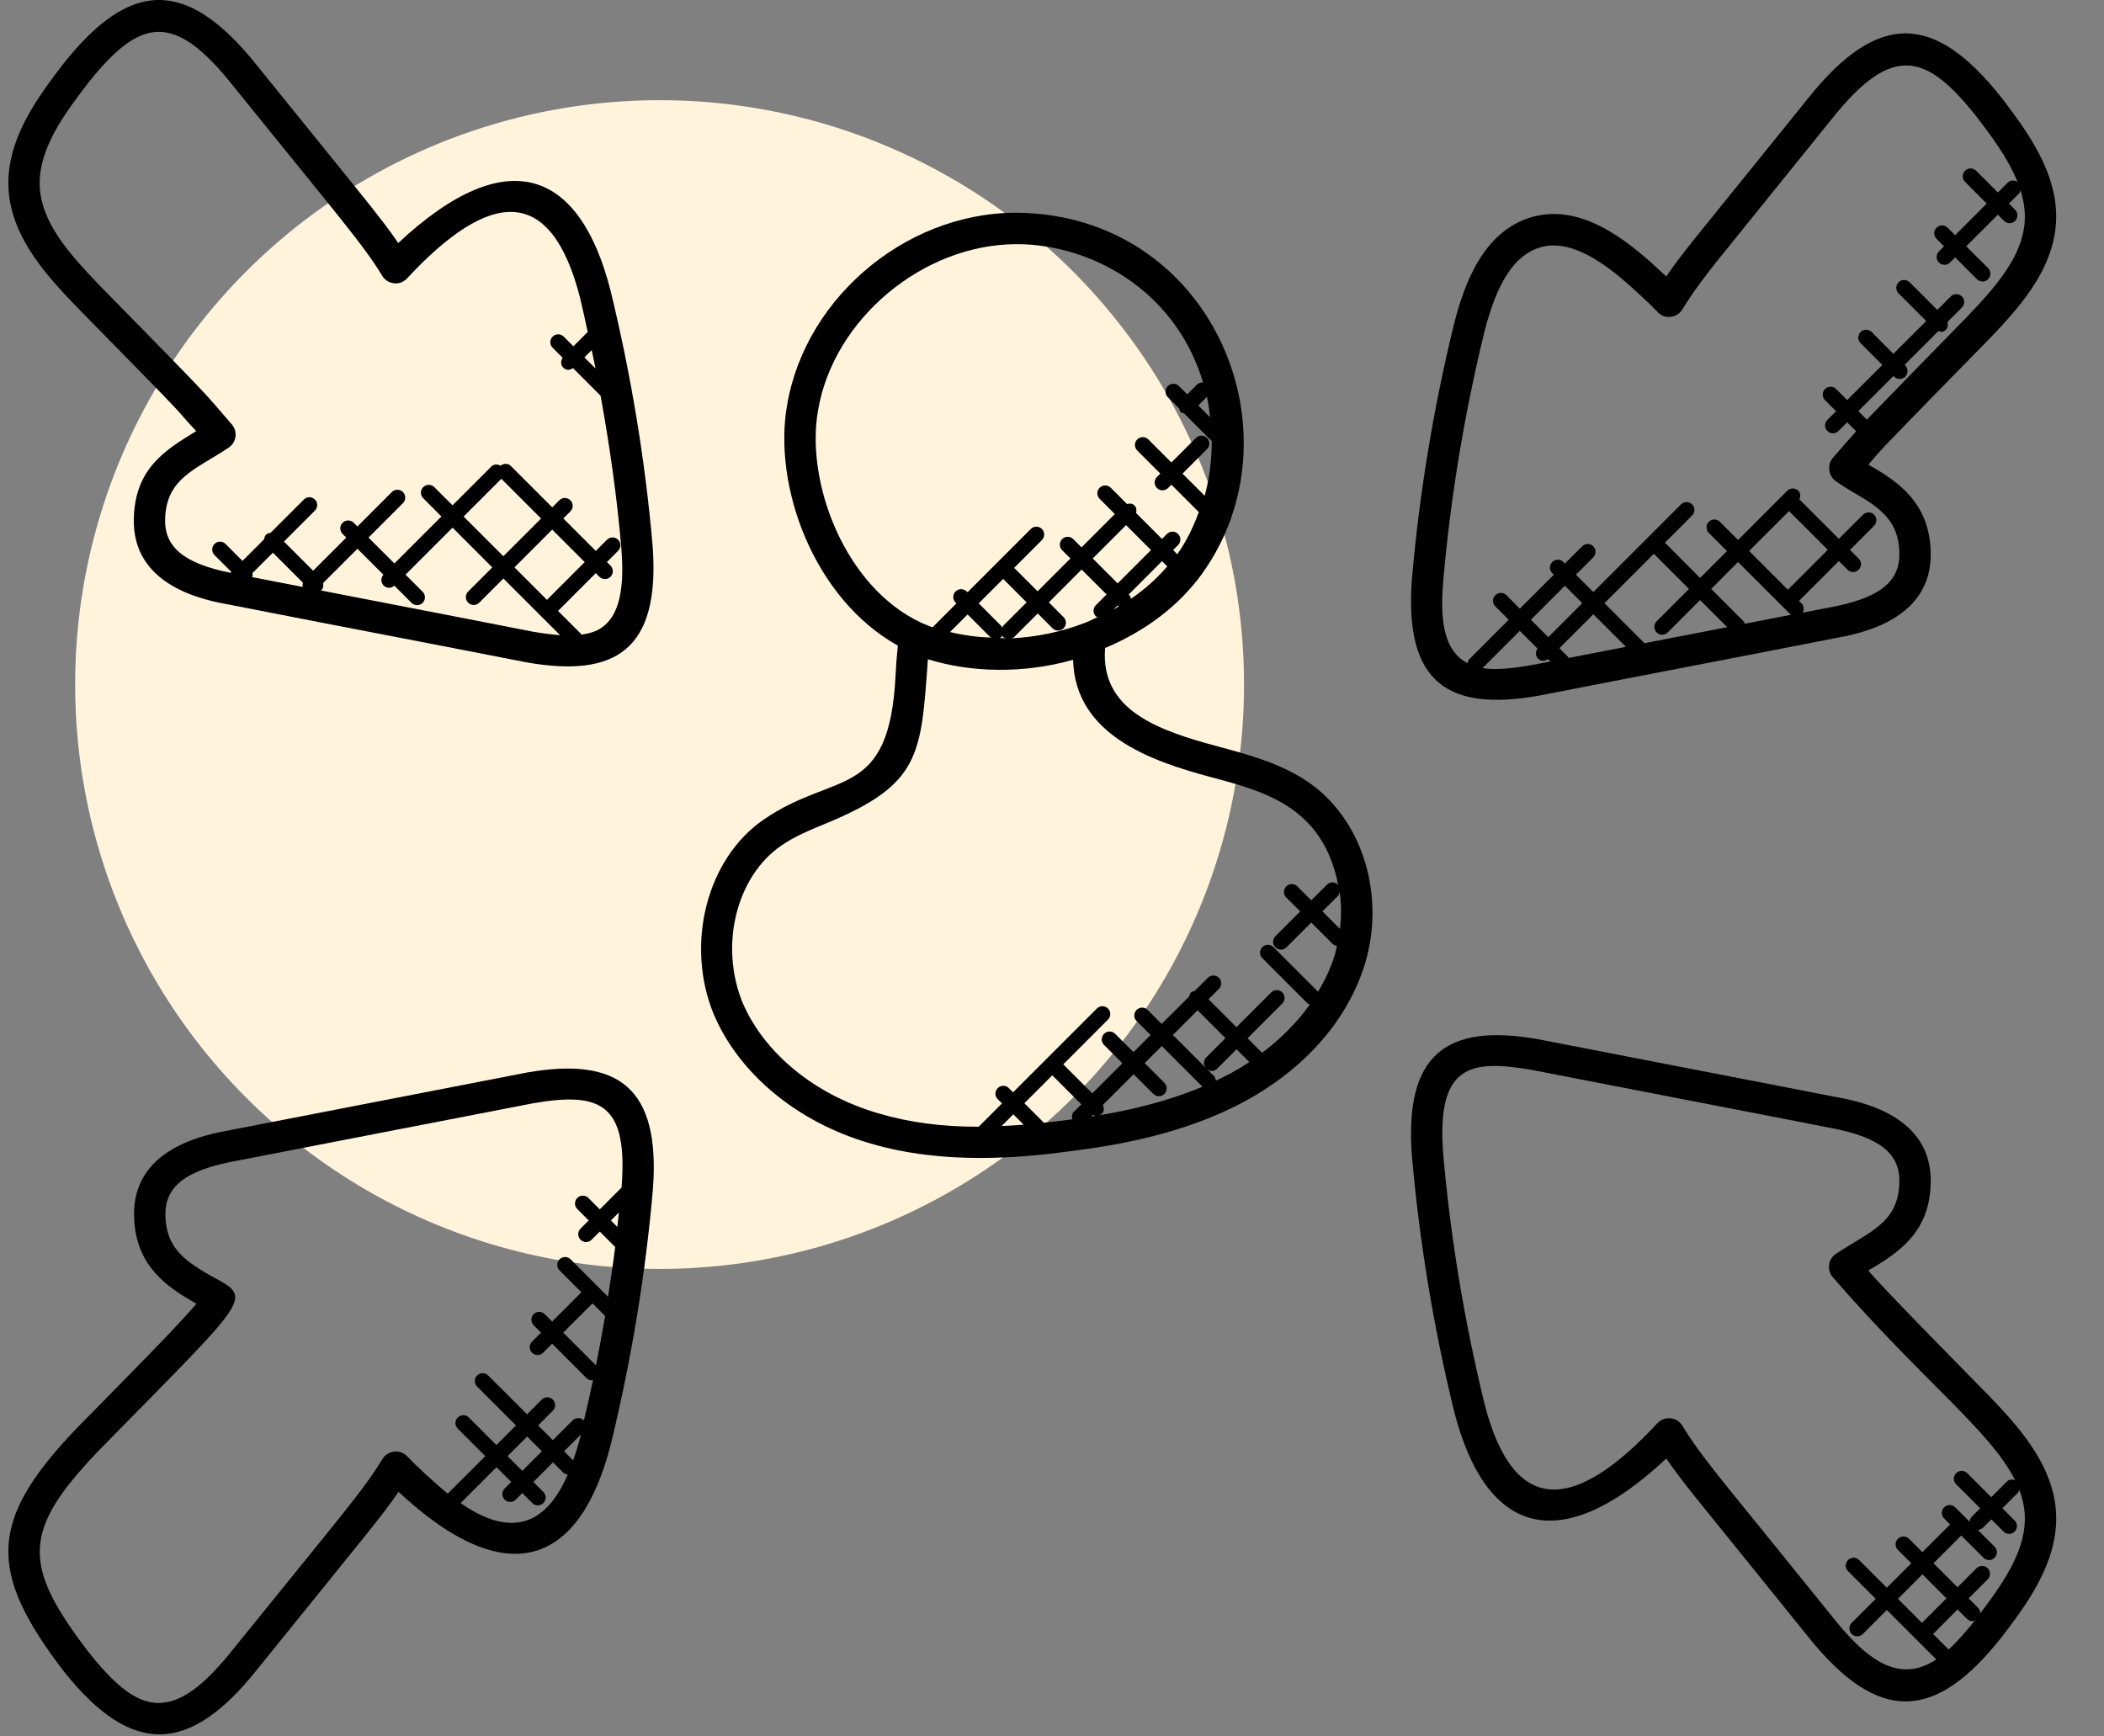
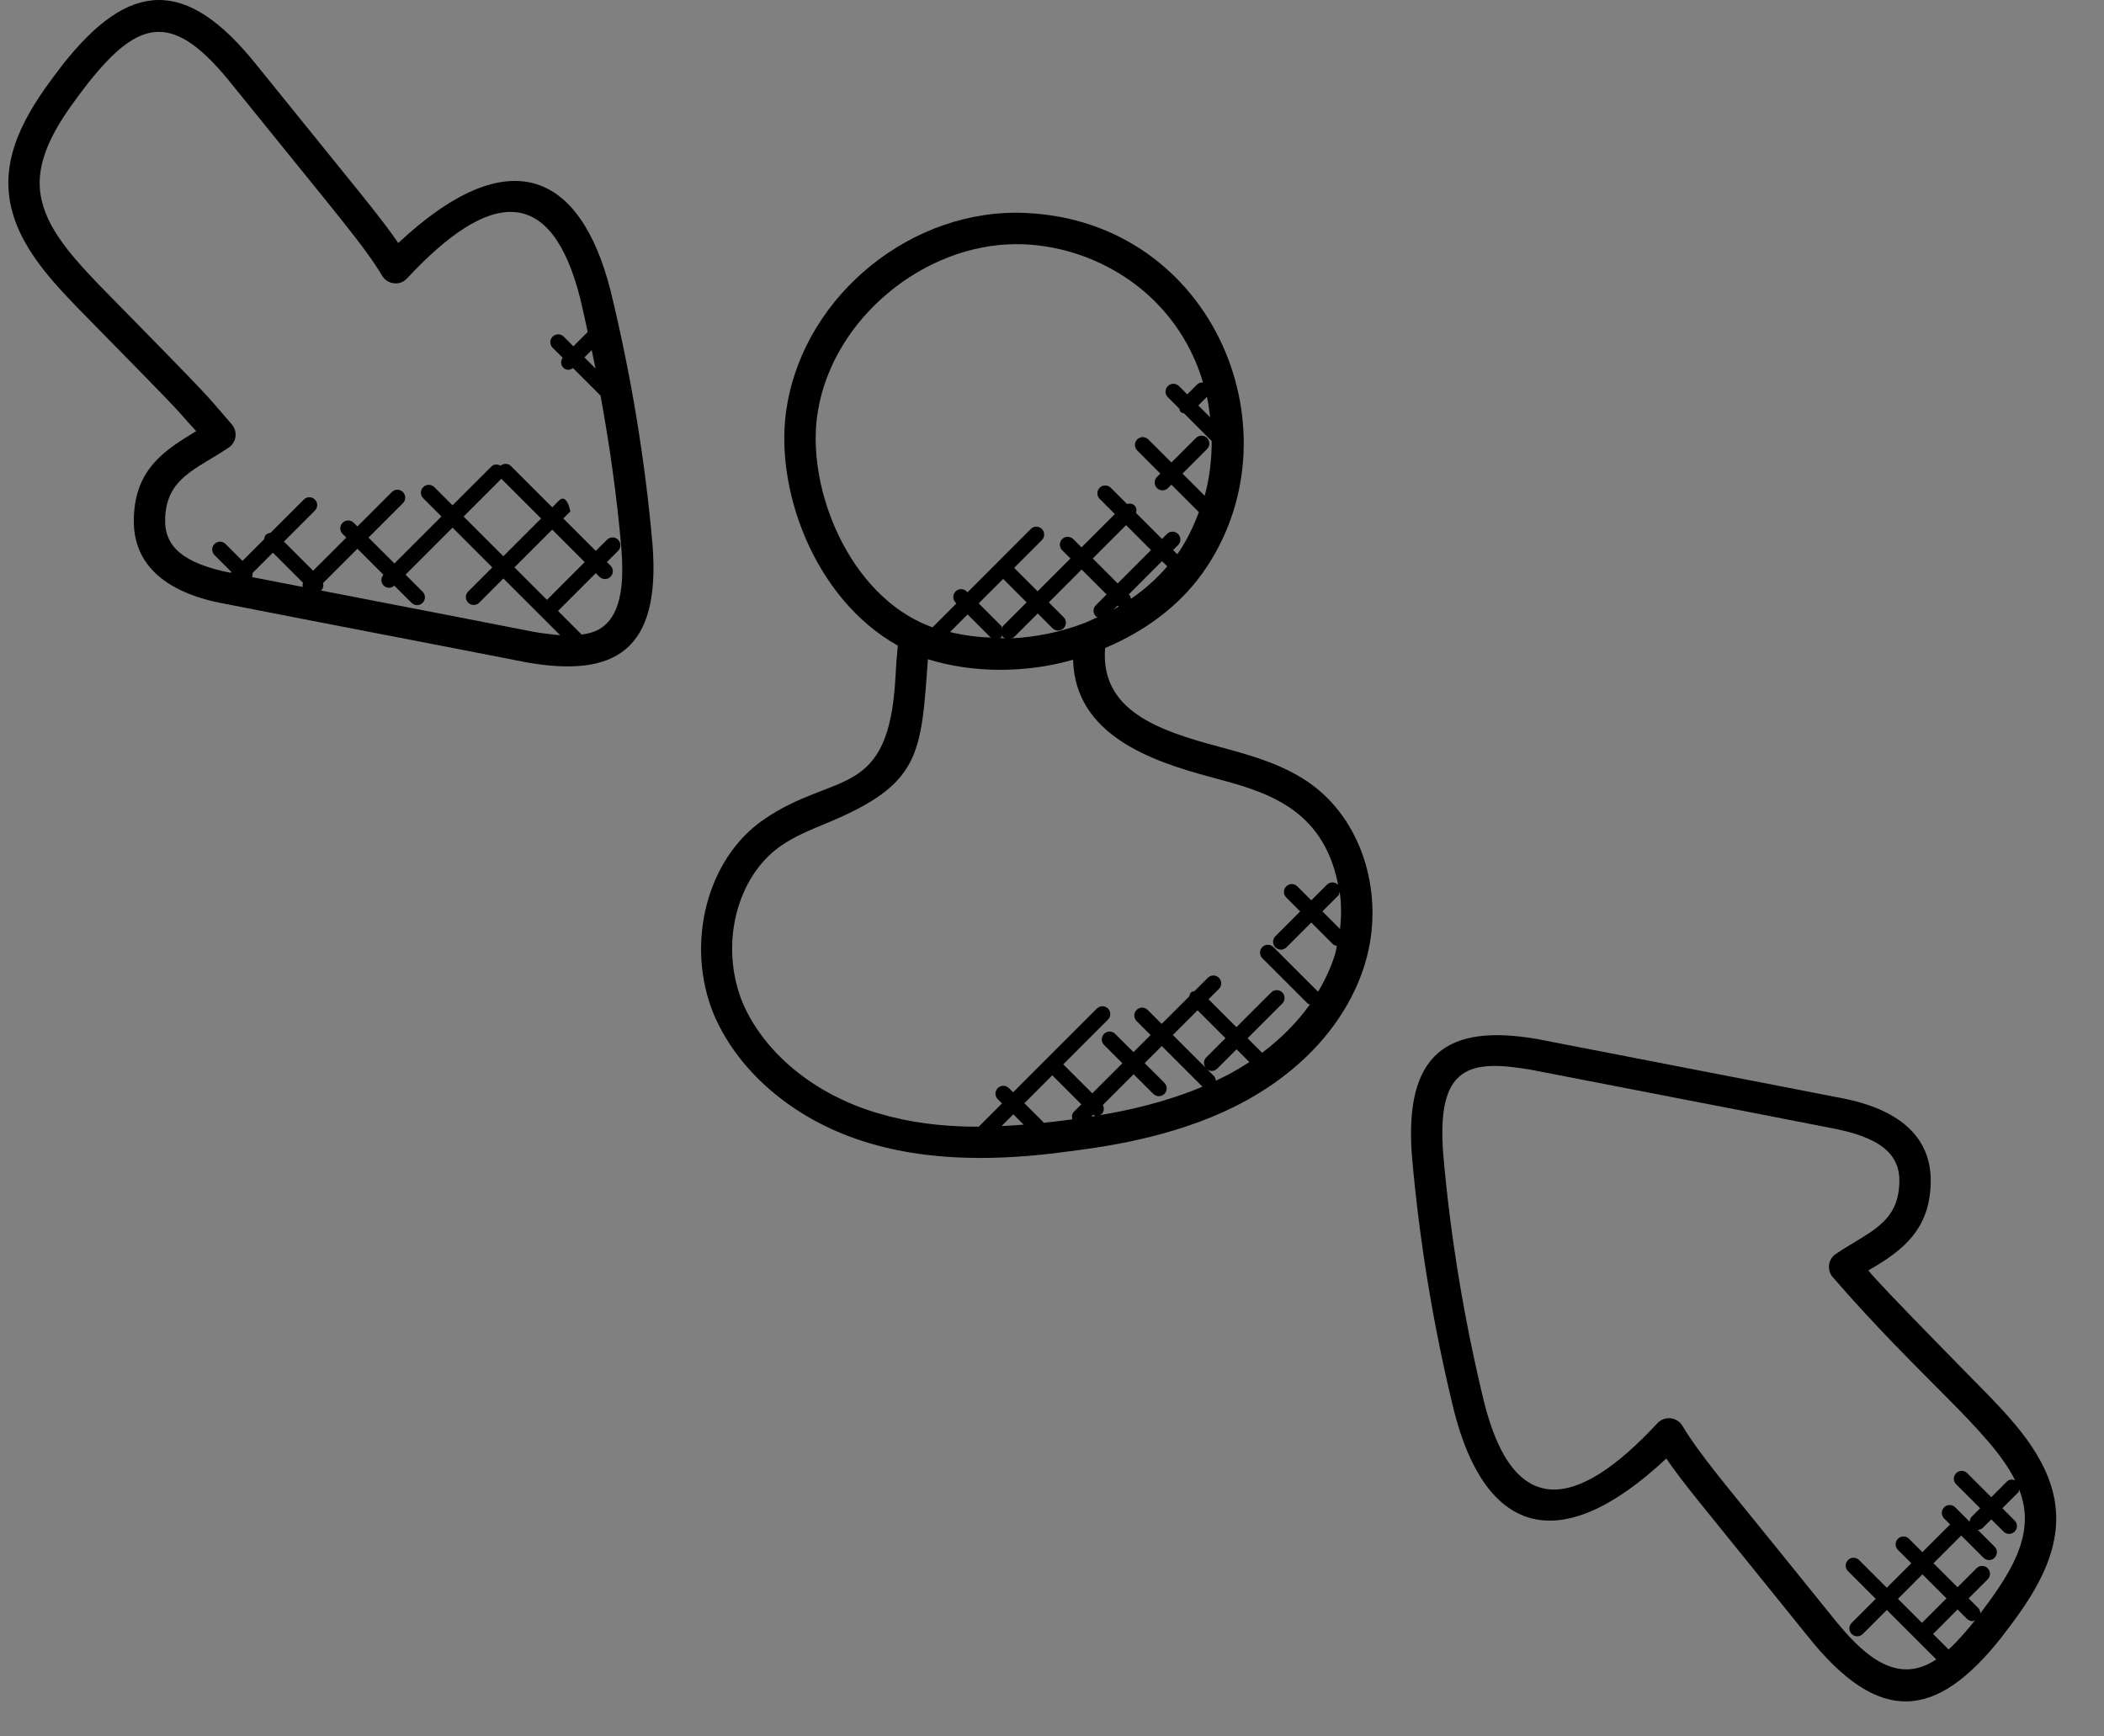
<svg xmlns="http://www.w3.org/2000/svg" width="63px" height="52px" viewBox="0 0 63 52" version="1.1">
  <rect x="0" y="0" width="63" height="52" fill="#808080" stroke="none" />
  <title>Group 39</title>
  <g id="Page-1" stroke="none" stroke-width="1" fill="none" fill-rule="evenodd">
    <g id="OmniKick-V2-Home-Page-Copy" transform="translate(-326, -132)">
      <g id="Group-50">
        <g id="Group-44" transform="translate(326.25, 132)">
          <g id="Group-39">
            <g id="Group-8" transform="translate(2, 3)" fill="#FFF3DB">
-               <circle id="Oval-Copy" cx="17.5" cy="17.5" r="17.5" />
-             </g>
+               </g>
            <g id="connection" fill="#000000" fill-rule="nonzero">
              <path d="M25.796,34.238 C26.904,34.568 28.045,34.677 29.102,34.677 C30.118,34.677 31.056,34.577 31.811,34.473 C33.194,34.299 35.239,33.954 37.035,32.974 C38.853,31.983 40.131,30.509 40.633,28.822 C40.633,28.822 40.633,28.821 40.633,28.82 C41.215,26.843 40.576,24.668 39.08,23.535 C38.231,22.895 37.206,22.62 36.216,22.353 C34.44,21.877 32.69,21.275 32.84,19.405 C34.044,18.901 35.051,18.143 35.746,17.178 C35.746,17.178 35.746,17.178 35.746,17.178 C38.726,13.022 36.119,6.632 30.468,6.378 C27.083,6.218 23.884,8.805 23.319,12.125 C22.888,14.553 24.109,17.925 26.634,19.334 C26.602,19.633 26.58,19.938 26.565,20.244 C26.371,23.997 24.749,23.07 22.613,24.547 C20.913,25.715 20.258,28.274 21.123,30.378 C21.885,32.167 23.634,33.609 25.796,34.238 L25.796,34.238 Z M29.741,33.721 L30.092,33.37 L30.402,33.68 C30.174,33.698 29.955,33.712 29.741,33.721 L29.741,33.721 Z M31.688,33.543 C31.45,33.575 31.222,33.601 30.995,33.625 C30.989,33.617 30.992,33.607 30.984,33.599 L30.423,33.038 L31.259,32.202 L32.128,33.071 L31.904,33.295 C31.842,33.357 31.838,33.441 31.86,33.52 C31.804,33.527 31.743,33.536 31.688,33.543 Z M34.615,32.426 L34.025,31.837 L34.537,31.325 L35.755,32.543 C34.684,32.994 33.569,33.251 32.613,33.407 C32.66,33.4 32.707,33.39 32.743,33.354 C32.815,33.282 32.815,33.178 32.772,33.091 L33.694,32.17 L34.283,32.758 C34.375,32.85 34.524,32.85 34.616,32.758 C34.707,32.666 34.707,32.518 34.615,32.426 L34.615,32.426 Z M35.609,30.255 L36.444,31.09 L35.864,31.671 C35.779,31.755 35.781,31.886 35.854,31.978 L34.869,30.994 L35.609,30.255 Z M32.562,33.416 C32.516,33.423 32.471,33.431 32.426,33.437 L32.481,33.382 C32.507,33.395 32.533,33.414 32.562,33.416 L32.562,33.416 Z M36.585,32.151 C36.444,32.228 36.301,32.294 36.156,32.363 C36.15,32.313 36.137,32.263 36.099,32.223 L35.889,32.014 C35.932,32.047 35.98,32.072 36.03,32.072 C36.09,32.072 36.15,32.049 36.196,32.003 L36.777,31.423 L37.16,31.806 C36.975,31.927 36.783,32.042 36.585,32.151 L36.585,32.151 Z M39.874,27.82 L39.347,27.293 L39.815,26.826 C39.847,26.793 39.855,26.75 39.864,26.708 C39.917,27.071 39.917,27.445 39.874,27.82 Z M29.788,17.336 L30.49,18.039 L29.784,18.745 C29.767,18.762 29.77,18.785 29.758,18.806 C29.748,18.787 29.75,18.764 29.734,18.748 L29.055,18.068 L29.788,17.336 Z M29.402,19.08 C29.413,19.092 29.43,19.089 29.442,19.096 C29.016,19.08 28.6,19.025 28.196,18.928 L28.723,18.4 L29.402,19.08 Z M29.735,19.08 C29.752,19.063 29.749,19.04 29.76,19.02 C29.771,19.039 29.768,19.062 29.784,19.078 C29.807,19.102 29.839,19.102 29.868,19.113 C29.803,19.115 29.74,19.107 29.674,19.106 C29.695,19.094 29.718,19.096 29.735,19.08 Z M30.116,19.077 L30.823,18.371 L31.265,18.814 C31.357,18.906 31.505,18.906 31.597,18.814 C31.689,18.722 31.689,18.573 31.597,18.481 L31.155,18.039 L32.137,17.055 L32.884,17.802 L32.563,18.124 C32.471,18.216 32.471,18.365 32.563,18.457 C32.578,18.472 32.599,18.469 32.617,18.479 C32.486,18.537 32.363,18.604 32.226,18.656 C31.52,18.928 30.77,19.081 30.025,19.116 C30.056,19.104 30.091,19.102 30.116,19.077 Z M34.214,16.472 L33.216,17.471 L32.47,16.724 L33.468,15.726 L34.214,16.472 Z M33.239,18.157 C33.242,18.16 33.246,18.158 33.248,18.161 C33.194,18.192 33.146,18.229 33.091,18.259 L33.216,18.134 L33.239,18.157 Z M33.615,17.931 C33.604,17.894 33.6,17.854 33.571,17.825 L33.548,17.802 L34.545,16.804 L34.702,16.961 C34.391,17.323 34.03,17.649 33.615,17.931 L33.615,17.931 Z M35.984,12.496 L35.631,12.143 L35.889,11.884 C35.934,12.086 35.961,12.29 35.984,12.496 Z M24.245,12.286 C24.711,9.539 27.403,7.312 30.191,7.312 C30.269,7.312 30.347,7.313 30.425,7.316 C32.658,7.418 34.997,8.84 35.773,11.455 C35.707,11.45 35.641,11.467 35.592,11.517 L35.3,11.81 L35.052,11.562 C34.96,11.47 34.811,11.47 34.719,11.562 C34.627,11.654 34.627,11.803 34.719,11.895 L35.062,12.237 C35.073,12.272 35.076,12.31 35.103,12.338 C35.131,12.366 35.169,12.369 35.204,12.379 L36.032,13.208 C36.033,13.761 35.968,14.314 35.822,14.847 L35.158,14.183 L35.892,13.448 C35.984,13.356 35.984,13.208 35.892,13.116 C35.8,13.024 35.652,13.024 35.56,13.116 L34.825,13.85 L34.134,13.159 C34.042,13.067 33.894,13.067 33.803,13.159 C33.71,13.251 33.71,13.399 33.803,13.491 L34.494,14.183 L34.393,14.283 C34.301,14.375 34.301,14.523 34.393,14.615 C34.485,14.707 34.634,14.707 34.725,14.615 L34.825,14.514 L35.647,15.336 C35.482,15.779 35.277,16.208 35.002,16.598 L34.876,16.472 L35.025,16.323 C35.117,16.231 35.117,16.082 35.025,15.99 C34.933,15.898 34.785,15.898 34.693,15.99 L34.544,16.14 L33.766,15.362 C33.787,15.283 33.784,15.2 33.721,15.138 C33.659,15.076 33.575,15.071 33.496,15.094 L33.01,14.607 C32.918,14.515 32.769,14.515 32.677,14.607 C32.585,14.699 32.585,14.847 32.677,14.939 L33.132,15.394 L32.134,16.392 L31.886,16.144 C31.794,16.052 31.645,16.052 31.554,16.144 C31.462,16.236 31.462,16.385 31.554,16.477 L31.802,16.725 L30.819,17.708 L30.116,17.006 L30.947,16.174 C31.039,16.082 31.039,15.933 30.947,15.841 C30.855,15.749 30.707,15.749 30.616,15.841 L28.721,17.737 L28.694,17.712 C28.602,17.62 28.454,17.62 28.363,17.712 C28.271,17.804 28.271,17.952 28.363,18.043 L28.388,18.07 L27.673,18.787 C27.563,18.744 27.457,18.703 27.333,18.648 C25.038,17.576 23.863,14.437 24.245,12.286 L24.245,12.286 Z M23.146,25.321 C23.541,25.048 24.006,24.856 24.499,24.652 C27.332,23.482 27.328,22.586 27.534,19.741 C27.535,19.741 27.536,19.742 27.536,19.742 C28.851,20.152 30.422,20.171 31.875,19.76 C31.877,19.76 31.879,19.759 31.881,19.759 C31.942,22.005 34.211,22.788 35.971,23.262 C37.537,23.683 39.359,24.119 39.821,26.511 C39.817,26.506 39.819,26.499 39.814,26.494 C39.722,26.402 39.574,26.402 39.482,26.494 L39.014,26.962 L38.596,26.544 C38.504,26.452 38.356,26.452 38.264,26.544 C38.172,26.636 38.172,26.784 38.264,26.876 L38.682,27.294 L37.939,28.037 C37.847,28.129 37.847,28.278 37.939,28.37 C38.031,28.462 38.179,28.462 38.27,28.37 L39.013,27.627 L39.662,28.276 C39.695,28.309 39.738,28.315 39.78,28.325 C39.763,28.402 39.752,28.48 39.731,28.557 C39.613,28.949 39.438,29.33 39.217,29.699 L37.88,28.362 C37.788,28.27 37.64,28.27 37.548,28.362 C37.456,28.454 37.456,28.603 37.548,28.695 L38.903,30.05 C38.922,30.069 38.949,30.068 38.973,30.079 C38.594,30.611 38.108,31.101 37.541,31.528 L37.106,31.092 L38.145,30.053 C38.237,29.961 38.237,29.812 38.145,29.72 C38.053,29.628 37.905,29.628 37.813,29.72 L36.773,30.76 L35.937,29.924 L36.248,29.614 C36.34,29.522 36.34,29.374 36.248,29.282 C36.156,29.19 36.008,29.19 35.916,29.282 L35.517,29.68 C35.478,29.69 35.437,29.695 35.407,29.726 C35.377,29.757 35.371,29.798 35.361,29.837 L34.534,30.663 L34.115,30.244 C34.023,30.152 33.875,30.152 33.783,30.244 C33.691,30.336 33.691,30.485 33.783,30.577 L34.202,30.996 L33.69,31.507 L33.141,30.96 C33.049,30.868 32.901,30.868 32.809,30.96 C32.717,31.052 32.717,31.2 32.809,31.292 L33.357,31.841 L32.456,32.742 L31.587,31.874 L32.926,30.534 C33.018,30.442 33.018,30.294 32.926,30.202 C32.834,30.11 32.686,30.11 32.594,30.202 L30.085,32.711 L29.958,32.585 C29.866,32.493 29.718,32.493 29.626,32.585 C29.534,32.677 29.534,32.825 29.626,32.917 L29.753,33.044 L29.055,33.742 C27.936,33.742 26.962,33.612 26.056,33.342 C24.158,32.791 22.635,31.548 21.983,30.021 C21.288,28.311 21.795,26.249 23.146,25.321 L23.146,25.321 Z" id="Shape" />
-               <path d="M6.646,18.113 C8.132,18.405 9.613,18.691 11.094,18.977 C12.574,19.263 14.054,19.548 15.55,19.842 C18.139,20.284 19.539,19.509 19.289,16.311 C19.289,16.309 19.288,16.308 19.288,16.307 C19.068,13.779 18.645,11.222 18.032,8.704 C17.128,5.153 14.989,4.182 11.675,7.277 C11.142,6.498 10.576,5.838 7.446,1.962 C5.305,-0.728 3.611,-0.562 1.648,1.909 C0.915,2.867 -0.088,4.178 0.006,5.677 C0.1,7.151 1.211,8.315 2.026,9.169 C5.899,13.11 4.753,11.972 5.625,12.911 C4.686,13.483 3.811,14.027 3.758,15.485 C3.673,17.576 5.916,17.982 6.646,18.113 L6.646,18.113 Z M7.921,16.551 L8.823,17.453 C8.808,17.496 8.805,17.534 8.816,17.577 C8.31,17.479 7.807,17.382 7.3,17.283 C7.314,17.242 7.319,17.205 7.309,17.163 L7.921,16.551 Z M11.272,18.054 C10.633,17.931 9.99,17.805 9.351,17.681 C9.357,17.676 9.368,17.677 9.374,17.672 C9.433,17.614 9.44,17.536 9.424,17.461 L10.453,16.433 L11.231,17.212 C11.149,17.304 11.148,17.444 11.236,17.533 C11.318,17.615 11.45,17.633 11.557,17.538 L12.073,18.053 C12.165,18.145 12.313,18.145 12.405,18.053 C12.497,17.961 12.497,17.813 12.405,17.721 L11.893,17.209 L13.301,15.801 L14.491,16.992 L13.768,17.715 C13.676,17.807 13.676,17.955 13.768,18.048 C13.86,18.14 14.008,18.14 14.1,18.048 L14.823,17.324 L16.522,19.022 C16.271,19.002 16.009,18.969 15.721,18.92 C14.234,18.627 12.753,18.341 11.272,18.054 Z M14.762,14.338 L15.952,15.528 L14.822,16.658 L13.632,15.469 L14.762,14.338 Z M15.154,16.991 L16.285,15.86 L17.258,16.833 L16.127,17.964 L15.154,16.991 Z M17.582,11.036 L17.249,10.703 L17.468,10.484 C17.508,10.668 17.545,10.852 17.582,11.036 L17.582,11.036 Z M6.595,13.406 C6.835,13.246 6.874,12.916 6.687,12.705 C5.772,11.649 6.285,12.17 2.7,8.515 C1.777,7.55 1.009,6.666 0.942,5.618 C0.871,4.47 1.714,3.366 2.388,2.487 C3.955,0.514 4.963,0.351 6.715,2.551 C9.951,6.56 10.624,7.321 11.195,8.26 C11.271,8.386 11.402,8.469 11.548,8.483 C11.698,8.502 11.839,8.444 11.939,8.336 C14.395,5.694 16.243,5.48 17.122,8.93 C17.203,9.266 17.274,9.604 17.348,9.941 L16.919,10.371 L16.63,10.081 C16.537,9.989 16.389,9.989 16.297,10.081 C16.205,10.173 16.205,10.322 16.297,10.414 L16.598,10.714 C16.536,10.806 16.533,10.927 16.614,11.007 C16.692,11.086 16.791,11.102 16.907,11.023 L17.733,11.849 C18.008,13.361 18.222,14.879 18.353,16.385 C18.422,17.271 18.419,18.344 17.768,18.794 C17.592,18.918 17.383,18.974 17.159,19.006 C17.155,19.001 17.156,18.992 17.151,18.987 L16.459,18.295 L17.59,17.164 L17.698,17.272 C17.79,17.364 17.939,17.364 18.031,17.272 C18.123,17.18 18.123,17.031 18.031,16.939 L17.923,16.831 L18.258,16.496 C18.35,16.404 18.35,16.256 18.258,16.164 C18.166,16.071 18.018,16.071 17.926,16.164 L17.59,16.499 L16.617,15.526 L16.829,15.315 C16.921,15.222 16.921,15.074 16.829,14.982 C16.737,14.89 16.588,14.89 16.497,14.982 L16.286,15.193 L15.048,13.956 C14.962,13.87 14.83,13.872 14.738,13.946 C14.649,13.896 14.54,13.894 14.464,13.97 L13.3,15.133 L12.754,14.588 C12.662,14.496 12.514,14.496 12.422,14.588 C12.33,14.68 12.33,14.828 12.422,14.92 L12.968,15.466 L11.56,16.874 L10.784,16.099 L11.815,15.068 C11.907,14.975 11.907,14.827 11.815,14.735 C11.723,14.643 11.575,14.643 11.483,14.735 L10.452,15.766 L10.341,15.655 C10.249,15.563 10.1,15.563 10.008,15.655 C9.916,15.747 9.916,15.896 10.008,15.988 L10.119,16.099 L9.126,17.091 L8.252,16.218 L9.179,15.291 C9.271,15.199 9.271,15.051 9.179,14.96 C9.087,14.867 8.939,14.867 8.848,14.96 L7.849,15.958 C7.8,15.964 7.752,15.977 7.715,16.013 C7.677,16.051 7.666,16.1 7.659,16.148 L7.011,16.797 L6.504,16.29 C6.412,16.198 6.264,16.198 6.173,16.29 C6.081,16.382 6.081,16.531 6.173,16.623 L6.679,17.129 L6.654,17.154 C5.254,16.873 4.661,16.381 4.695,15.521 C4.74,14.311 5.611,14.064 6.595,13.406 L6.595,13.406 Z" id="Shape" />
+               <path d="M6.646,18.113 C8.132,18.405 9.613,18.691 11.094,18.977 C12.574,19.263 14.054,19.548 15.55,19.842 C18.139,20.284 19.539,19.509 19.289,16.311 C19.289,16.309 19.288,16.308 19.288,16.307 C19.068,13.779 18.645,11.222 18.032,8.704 C17.128,5.153 14.989,4.182 11.675,7.277 C11.142,6.498 10.576,5.838 7.446,1.962 C5.305,-0.728 3.611,-0.562 1.648,1.909 C0.915,2.867 -0.088,4.178 0.006,5.677 C0.1,7.151 1.211,8.315 2.026,9.169 C5.899,13.11 4.753,11.972 5.625,12.911 C4.686,13.483 3.811,14.027 3.758,15.485 C3.673,17.576 5.916,17.982 6.646,18.113 L6.646,18.113 Z M7.921,16.551 L8.823,17.453 C8.808,17.496 8.805,17.534 8.816,17.577 C8.31,17.479 7.807,17.382 7.3,17.283 C7.314,17.242 7.319,17.205 7.309,17.163 L7.921,16.551 Z M11.272,18.054 C10.633,17.931 9.99,17.805 9.351,17.681 C9.357,17.676 9.368,17.677 9.374,17.672 C9.433,17.614 9.44,17.536 9.424,17.461 L10.453,16.433 L11.231,17.212 C11.149,17.304 11.148,17.444 11.236,17.533 C11.318,17.615 11.45,17.633 11.557,17.538 L12.073,18.053 C12.165,18.145 12.313,18.145 12.405,18.053 C12.497,17.961 12.497,17.813 12.405,17.721 L11.893,17.209 L13.301,15.801 L14.491,16.992 L13.768,17.715 C13.676,17.807 13.676,17.955 13.768,18.048 C13.86,18.14 14.008,18.14 14.1,18.048 L14.823,17.324 L16.522,19.022 C16.271,19.002 16.009,18.969 15.721,18.92 C14.234,18.627 12.753,18.341 11.272,18.054 Z M14.762,14.338 L15.952,15.528 L14.822,16.658 L13.632,15.469 L14.762,14.338 Z M15.154,16.991 L16.285,15.86 L17.258,16.833 L16.127,17.964 L15.154,16.991 Z M17.582,11.036 L17.249,10.703 L17.468,10.484 C17.508,10.668 17.545,10.852 17.582,11.036 L17.582,11.036 Z M6.595,13.406 C6.835,13.246 6.874,12.916 6.687,12.705 C5.772,11.649 6.285,12.17 2.7,8.515 C1.777,7.55 1.009,6.666 0.942,5.618 C0.871,4.47 1.714,3.366 2.388,2.487 C3.955,0.514 4.963,0.351 6.715,2.551 C9.951,6.56 10.624,7.321 11.195,8.26 C11.271,8.386 11.402,8.469 11.548,8.483 C11.698,8.502 11.839,8.444 11.939,8.336 C14.395,5.694 16.243,5.48 17.122,8.93 C17.203,9.266 17.274,9.604 17.348,9.941 L16.919,10.371 L16.63,10.081 C16.537,9.989 16.389,9.989 16.297,10.081 C16.205,10.173 16.205,10.322 16.297,10.414 L16.598,10.714 C16.536,10.806 16.533,10.927 16.614,11.007 C16.692,11.086 16.791,11.102 16.907,11.023 L17.733,11.849 C18.008,13.361 18.222,14.879 18.353,16.385 C18.422,17.271 18.419,18.344 17.768,18.794 C17.592,18.918 17.383,18.974 17.159,19.006 C17.155,19.001 17.156,18.992 17.151,18.987 L16.459,18.295 L17.59,17.164 L17.698,17.272 C17.79,17.364 17.939,17.364 18.031,17.272 C18.123,17.18 18.123,17.031 18.031,16.939 L17.923,16.831 L18.258,16.496 C18.35,16.404 18.35,16.256 18.258,16.164 C18.166,16.071 18.018,16.071 17.926,16.164 L17.59,16.499 L16.617,15.526 L16.829,15.315 C16.737,14.89 16.588,14.89 16.497,14.982 L16.286,15.193 L15.048,13.956 C14.962,13.87 14.83,13.872 14.738,13.946 C14.649,13.896 14.54,13.894 14.464,13.97 L13.3,15.133 L12.754,14.588 C12.662,14.496 12.514,14.496 12.422,14.588 C12.33,14.68 12.33,14.828 12.422,14.92 L12.968,15.466 L11.56,16.874 L10.784,16.099 L11.815,15.068 C11.907,14.975 11.907,14.827 11.815,14.735 C11.723,14.643 11.575,14.643 11.483,14.735 L10.452,15.766 L10.341,15.655 C10.249,15.563 10.1,15.563 10.008,15.655 C9.916,15.747 9.916,15.896 10.008,15.988 L10.119,16.099 L9.126,17.091 L8.252,16.218 L9.179,15.291 C9.271,15.199 9.271,15.051 9.179,14.96 C9.087,14.867 8.939,14.867 8.848,14.96 L7.849,15.958 C7.8,15.964 7.752,15.977 7.715,16.013 C7.677,16.051 7.666,16.1 7.659,16.148 L7.011,16.797 L6.504,16.29 C6.412,16.198 6.264,16.198 6.173,16.29 C6.081,16.382 6.081,16.531 6.173,16.623 L6.679,17.129 L6.654,17.154 C5.254,16.873 4.661,16.381 4.695,15.521 C4.74,14.311 5.611,14.064 6.595,13.406 L6.595,13.406 Z" id="Shape" />
              <path d="M42.03,34.648 C42.251,37.177 42.672,39.734 43.287,42.25 C44.196,45.826 46.352,46.759 49.644,43.678 C50.147,44.412 50.669,45.019 52.213,46.936 L53.873,48.992 C56.04,51.716 57.743,51.475 59.671,49.045 C60.404,48.088 61.407,46.778 61.313,45.276 C61.219,43.803 60.108,42.639 59.293,41.785 C59.045,41.533 55.89,38.337 55.694,38.043 C56.783,37.428 57.513,36.784 57.56,35.47 C57.646,33.38 55.402,32.974 54.672,32.843 C51.808,32.281 48.828,31.713 45.768,31.114 C43.093,30.655 41.784,31.534 42.029,34.645 C42.029,34.646 42.03,34.647 42.03,34.648 Z M56.58,47.88 L57.313,47.146 L58.033,47.866 L57.299,48.599 L56.58,47.88 Z M58.365,48.198 L58.647,48.48 C58.693,48.526 58.753,48.548 58.813,48.548 C58.842,48.548 58.866,48.526 58.894,48.516 C58.64,48.833 58.377,49.142 58.097,49.397 L57.633,48.933 L58.365,48.198 Z M59.047,48.314 C59.047,48.254 59.024,48.193 58.978,48.147 L58.697,47.866 L59.267,47.296 C59.359,47.204 59.359,47.055 59.267,46.963 C59.175,46.871 59.026,46.871 58.934,46.963 L58.364,47.533 L57.645,46.814 L58.475,45.984 L59.142,46.65 C59.234,46.742 59.382,46.742 59.474,46.65 C59.566,46.558 59.566,46.41 59.474,46.318 L58.97,45.814 C59.026,45.811 59.084,45.792 59.127,45.749 L59.376,45.5 L59.742,45.866 C59.834,45.958 59.982,45.958 60.074,45.866 C60.166,45.774 60.166,45.626 60.074,45.534 L59.707,45.167 L60.178,44.697 C60.201,44.673 60.202,44.64 60.213,44.611 C60.302,44.845 60.36,45.086 60.376,45.336 C60.44,46.347 59.821,47.291 59.047,48.314 L59.047,48.314 Z M45.599,32.037 C48.519,32.608 51.475,33.172 54.498,33.765 C56.024,34.04 56.659,34.539 56.622,35.434 C56.578,36.651 55.698,36.892 54.722,37.55 C54.485,37.709 54.445,38.038 54.631,38.25 C57.311,41.342 59.363,42.861 60.087,44.328 C60.004,44.298 59.912,44.299 59.845,44.365 L59.375,44.836 L58.655,44.117 C58.563,44.024 58.415,44.024 58.323,44.117 C58.231,44.209 58.231,44.357 58.323,44.448 L59.042,45.167 L58.793,45.416 C58.75,45.46 58.731,45.516 58.729,45.573 L58.296,45.14 C58.204,45.048 58.055,45.048 57.963,45.14 C57.871,45.232 57.871,45.381 57.963,45.473 L58.142,45.652 L57.312,46.482 L56.911,46.081 C56.819,45.989 56.671,45.989 56.579,46.081 C56.487,46.173 56.487,46.322 56.579,46.414 L56.98,46.815 L56.246,47.548 L55.416,46.718 C55.324,46.626 55.176,46.626 55.085,46.718 C54.993,46.81 54.993,46.958 55.085,47.05 L55.915,47.881 L55.195,48.6 C55.103,48.692 55.103,48.841 55.195,48.933 C55.287,49.025 55.436,49.025 55.528,48.933 L56.247,48.213 L57.728,49.694 C56.529,50.497 55.514,49.546 54.605,48.404 L52.943,46.347 C51.424,44.463 50.675,43.602 50.125,42.696 C50.048,42.57 49.917,42.487 49.771,42.473 C49.755,42.471 49.739,42.47 49.723,42.47 C49.593,42.47 49.468,42.525 49.379,42.619 C46.941,45.247 45.078,45.485 44.197,42.025 C43.596,39.56 43.181,37.051 42.965,34.571 C42.755,31.894 43.762,31.723 45.599,32.037 L45.599,32.037 Z" id="Shape" />
-               <path d="M45.779,20.842 C47.264,20.551 48.744,20.266 50.224,19.98 C51.705,19.694 53.186,19.408 54.665,19.118 C55.402,18.985 57.645,18.58 57.56,16.491 C57.509,15.065 56.602,14.433 55.754,13.95 C55.734,13.939 55.714,13.927 55.694,13.915 L55.696,13.913 C55.858,13.724 56.012,13.544 56.145,13.4 C57.187,12.318 58.23,11.254 59.297,10.168 C60.108,9.319 61.219,8.155 61.312,6.681 C61.406,5.184 60.403,3.872 59.666,2.905 C57.701,0.434 56.01,0.277 53.875,2.962 C53.32,3.646 52.765,4.335 52.211,5.023 C51.641,5.729 51.072,6.436 50.5,7.14 C50.215,7.498 49.919,7.876 49.643,8.28 C49.566,8.209 49.489,8.137 49.412,8.067 L49.192,7.864 C48.244,7.023 46.983,6.114 45.619,6.5 C44.152,6.922 43.585,8.532 43.286,9.71 C42.672,12.224 42.25,14.781 42.03,17.309 C42.03,17.31 42.029,17.311 42.029,17.313 C41.776,20.522 43.185,21.285 45.779,20.842 Z M45.61,19.918 C45.045,20.015 44.557,20.071 44.141,20.008 L45.257,18.892 L45.788,19.422 C45.722,19.514 45.719,19.638 45.802,19.721 C45.881,19.8 45.986,19.817 46.1,19.735 L46.175,19.809 C45.987,19.846 45.798,19.882 45.61,19.918 L45.61,19.918 Z M46.703,19.673 L46.442,19.412 L47.459,18.395 L48.435,19.371 C47.861,19.482 47.288,19.593 46.716,19.704 C46.709,19.695 46.712,19.682 46.703,19.673 L46.703,19.673 Z M46.11,19.081 L45.589,18.56 L46.607,17.543 L47.128,18.063 L46.11,19.081 Z M50.046,19.057 C49.692,19.126 49.339,19.194 48.985,19.263 C48.981,19.259 48.983,19.253 48.979,19.25 L47.792,18.063 L49.276,16.579 C49.279,16.583 49.278,16.591 49.282,16.595 L50.324,17.636 L49.354,18.607 C49.262,18.699 49.262,18.848 49.354,18.94 C49.446,19.032 49.594,19.032 49.686,18.94 L50.656,17.969 L51.47,18.782 C50.995,18.873 50.52,18.966 50.046,19.057 L50.046,19.057 Z M53.319,15.305 L54.479,16.465 L53.284,17.66 L52.124,16.5 L53.319,15.305 Z M53.118,18.156 C53.118,18.157 53.118,18.157 53.118,18.156 C53.118,18.157 53.119,18.157 53.118,18.156 L53.369,18.407 C53.37,18.409 53.374,18.408 53.377,18.411 C52.915,18.501 52.453,18.59 51.991,18.68 C51.98,18.656 51.981,18.629 51.962,18.61 L50.988,17.636 L51.792,16.831 L53.118,18.156 Z M42.965,17.39 C43.181,14.909 43.596,12.4 44.197,9.939 C44.581,8.428 45.115,7.624 45.878,7.405 C46.798,7.144 47.801,7.888 48.561,8.562 L48.779,8.762 C48.985,8.95 49.193,9.14 49.38,9.341 C49.479,9.448 49.621,9.507 49.772,9.488 C49.918,9.473 50.049,9.391 50.126,9.265 C50.457,8.72 50.854,8.204 51.233,7.732 C51.803,7.029 52.373,6.322 52.943,5.614 C53.497,4.926 54.051,4.238 54.608,3.552 C56.431,1.263 57.447,1.623 58.927,3.485 C59.369,4.063 59.877,4.735 60.161,5.45 C60.07,5.389 59.949,5.386 59.869,5.467 L59.572,5.764 L58.921,5.113 C58.829,5.021 58.681,5.021 58.589,5.113 C58.496,5.205 58.496,5.354 58.589,5.446 L59.239,6.096 L58.293,7.043 L58.068,6.819 C57.976,6.727 57.828,6.727 57.736,6.819 C57.644,6.911 57.644,7.059 57.736,7.151 L57.96,7.376 L57.807,7.529 C57.715,7.621 57.715,7.769 57.807,7.861 C57.899,7.953 58.048,7.953 58.14,7.861 L58.293,7.708 L58.946,8.361 C59.038,8.453 59.187,8.453 59.279,8.361 C59.371,8.269 59.371,8.12 59.279,8.028 L58.625,7.376 L59.572,6.429 L59.758,6.615 C59.85,6.707 59.998,6.707 60.089,6.615 C60.181,6.523 60.181,6.374 60.089,6.282 L59.904,6.096 L60.201,5.8 C60.231,5.77 60.236,5.728 60.246,5.69 C60.343,5.996 60.397,6.308 60.377,6.624 C60.31,7.671 59.542,8.556 58.623,9.516 C57.621,10.538 56.638,11.543 55.648,12.567 L55.393,12.312 L56.445,11.259 L56.467,11.281 C56.559,11.373 56.707,11.373 56.799,11.281 C56.891,11.189 56.891,11.04 56.799,10.949 L56.778,10.928 L57.79,9.915 C57.872,9.94 57.927,9.963 58.018,9.872 C58.08,9.809 58.084,9.725 58.061,9.645 L58.495,9.211 C58.587,9.119 58.587,8.97 58.495,8.878 C58.403,8.786 58.254,8.786 58.162,8.878 L57.759,9.281 L56.931,8.453 C56.839,8.361 56.69,8.361 56.598,8.453 C56.506,8.545 56.506,8.693 56.598,8.785 L57.427,9.614 L56.444,10.596 L55.794,9.944 C55.702,9.852 55.553,9.852 55.462,9.944 C55.37,10.036 55.37,10.185 55.462,10.277 L56.113,10.929 L55.06,11.981 L54.729,11.65 C54.636,11.558 54.488,11.558 54.396,11.65 C54.304,11.742 54.304,11.89 54.396,11.982 L54.728,12.314 L54.467,12.574 C54.375,12.666 54.375,12.814 54.467,12.906 C54.559,12.998 54.708,12.998 54.8,12.906 L55.06,12.646 L55.328,12.914 C55.217,13.039 55.106,13.164 54.983,13.307 L54.631,13.713 C54.541,13.815 54.508,13.956 54.526,14.091 C54.544,14.225 54.627,14.351 54.74,14.426 C54.926,14.549 55.111,14.671 55.293,14.773 C56.15,15.26 56.591,15.665 56.622,16.532 C56.658,17.425 56.023,17.923 54.491,18.2 C54.235,18.249 53.982,18.298 53.727,18.348 C53.772,18.26 53.774,18.155 53.701,18.08 L53.617,17.996 L54.811,16.801 L55.071,17.061 C55.163,17.153 55.312,17.153 55.404,17.061 C55.496,16.969 55.496,16.821 55.404,16.729 L55.144,16.469 L55.866,15.746 C55.958,15.654 55.958,15.505 55.866,15.413 C55.774,15.321 55.625,15.321 55.534,15.413 L54.811,16.136 L53.629,14.954 C53.667,14.867 53.668,14.769 53.598,14.697 C53.506,14.605 53.357,14.605 53.266,14.697 L51.793,16.171 L51.248,15.626 C51.156,15.534 51.008,15.534 50.916,15.626 C50.824,15.718 50.824,15.867 50.916,15.959 L51.461,16.503 L50.656,17.308 L49.614,16.263 C49.609,16.258 49.603,16.26 49.598,16.256 L50.417,15.438 C50.509,15.345 50.509,15.197 50.417,15.105 C50.325,15.013 50.176,15.013 50.084,15.105 L47.459,17.73 L46.939,17.21 L47.457,16.691 C47.549,16.599 47.549,16.451 47.457,16.359 C47.365,16.267 47.217,16.267 47.126,16.359 L46.607,16.877 L46.561,16.83 C46.469,16.738 46.32,16.738 46.229,16.83 C46.137,16.922 46.137,17.071 46.229,17.163 L46.276,17.21 L45.259,18.227 L44.857,17.825 C44.765,17.733 44.616,17.733 44.524,17.825 C44.432,17.917 44.432,18.065 44.524,18.157 L44.926,18.559 L43.743,19.743 C43.71,19.776 43.703,19.82 43.693,19.862 C42.877,19.437 42.893,18.31 42.965,17.39 L42.965,17.39 Z" id="Shape" />
-               <path d="M6.661,33.84 C5.924,33.973 3.681,34.378 3.766,36.466 C3.817,37.894 4.724,38.525 5.574,39.009 C5.594,39.02 5.614,39.03 5.634,39.042 C4.997,39.786 3.719,41.069 2.03,42.789 C-0.587,45.529 -0.634,47.054 1.66,50.05 C3.738,52.668 5.47,52.483 7.451,49.993 C10.796,45.852 11.179,45.412 11.683,44.676 C14.983,47.751 17.131,46.818 18.041,43.245 C18.653,40.734 19.077,38.178 19.297,35.647 C19.297,35.646 19.298,35.644 19.298,35.643 C19.539,32.555 18.253,31.649 15.547,32.115 C12.415,32.727 9.431,33.298 6.661,33.84 Z M18.235,36.743 L18.042,36.549 L18.282,36.309 C18.267,36.452 18.252,36.598 18.235,36.743 Z M11.947,43.617 C11.726,43.383 11.357,43.437 11.201,43.693 C10.631,44.633 9.973,45.375 6.718,49.405 C4.906,51.683 3.891,51.351 2.4,49.473 C0.394,46.851 0.419,45.833 2.703,43.443 C7.384,38.669 7.34,38.911 6.033,38.189 C5.175,37.702 4.735,37.297 4.704,36.43 C4.667,35.538 5.302,35.039 6.834,34.762 C9.811,34.18 12.76,33.616 15.717,33.039 C17.757,32.685 18.557,33.074 18.361,35.565 L17.709,36.217 L17.368,35.875 C17.276,35.783 17.127,35.783 17.036,35.875 C16.944,35.967 16.944,36.115 17.036,36.207 L17.378,36.549 L17.133,36.793 C17.041,36.885 17.041,37.034 17.133,37.126 C17.225,37.218 17.373,37.218 17.464,37.126 L17.709,36.882 L18.157,37.33 C18.161,37.333 18.168,37.331 18.172,37.335 C18.11,37.835 18.034,38.335 17.956,38.834 L17.659,38.536 C17.658,38.535 17.659,38.535 17.658,38.534 C17.657,38.533 17.656,38.534 17.655,38.533 L16.836,37.713 C16.744,37.621 16.596,37.621 16.504,37.713 C16.412,37.805 16.412,37.953 16.504,38.044 L17.159,38.7 L16.283,39.576 L16.062,39.355 C15.97,39.263 15.822,39.263 15.73,39.355 C15.638,39.447 15.638,39.596 15.73,39.687 L15.95,39.908 L15.681,40.177 C15.589,40.269 15.589,40.418 15.681,40.509 C15.773,40.601 15.921,40.601 16.012,40.509 L16.282,40.239 L17.309,41.267 C17.355,41.313 17.416,41.335 17.476,41.335 C17.487,41.335 17.496,41.324 17.508,41.322 C17.423,41.731 17.329,42.137 17.233,42.544 C17.231,42.542 17.232,42.538 17.23,42.535 C17.138,42.443 16.99,42.443 16.898,42.535 L16.305,43.128 L15.864,42.687 L16.304,42.246 C16.396,42.154 16.396,42.006 16.304,41.914 C16.211,41.822 16.063,41.822 15.971,41.914 L15.532,42.354 L14.368,41.191 C14.276,41.099 14.127,41.099 14.036,41.191 C13.944,41.283 13.944,41.431 14.036,41.523 L15.2,42.687 L14.613,43.274 L13.788,42.449 C13.696,42.357 13.548,42.357 13.456,42.449 C13.364,42.541 13.364,42.689 13.456,42.782 L14.281,43.607 L13.158,44.729 C12.727,44.38 12.158,43.845 11.947,43.617 L11.947,43.617 Z M17.596,40.888 L16.615,39.908 L17.492,39.031 L17.869,39.409 C17.786,39.903 17.693,40.396 17.596,40.888 L17.596,40.888 Z M15.976,43.461 L15.389,44.048 L14.947,43.607 L15.534,43.02 L15.976,43.461 Z M13.542,45.013 L14.616,43.939 L15.057,44.38 L14.861,44.576 C14.769,44.668 14.769,44.817 14.861,44.909 C14.953,45.001 15.101,45.001 15.192,44.909 L15.389,44.712 L15.687,45.011 C15.779,45.103 15.928,45.103 16.02,45.011 C16.112,44.919 16.112,44.771 16.02,44.679 L15.721,44.38 L16.308,43.793 L16.619,44.104 C16.656,44.14 16.704,44.151 16.751,44.158 C16.068,45.737 14.998,46.026 13.542,45.013 L13.542,45.013 Z M16.913,43.736 L16.64,43.462 L17.143,42.959 C17.138,42.979 17.135,42.999 17.13,43.019 C17.063,43.281 16.99,43.515 16.913,43.736 Z" id="Shape" />
            </g>
          </g>
        </g>
      </g>
    </g>
  </g>
</svg>